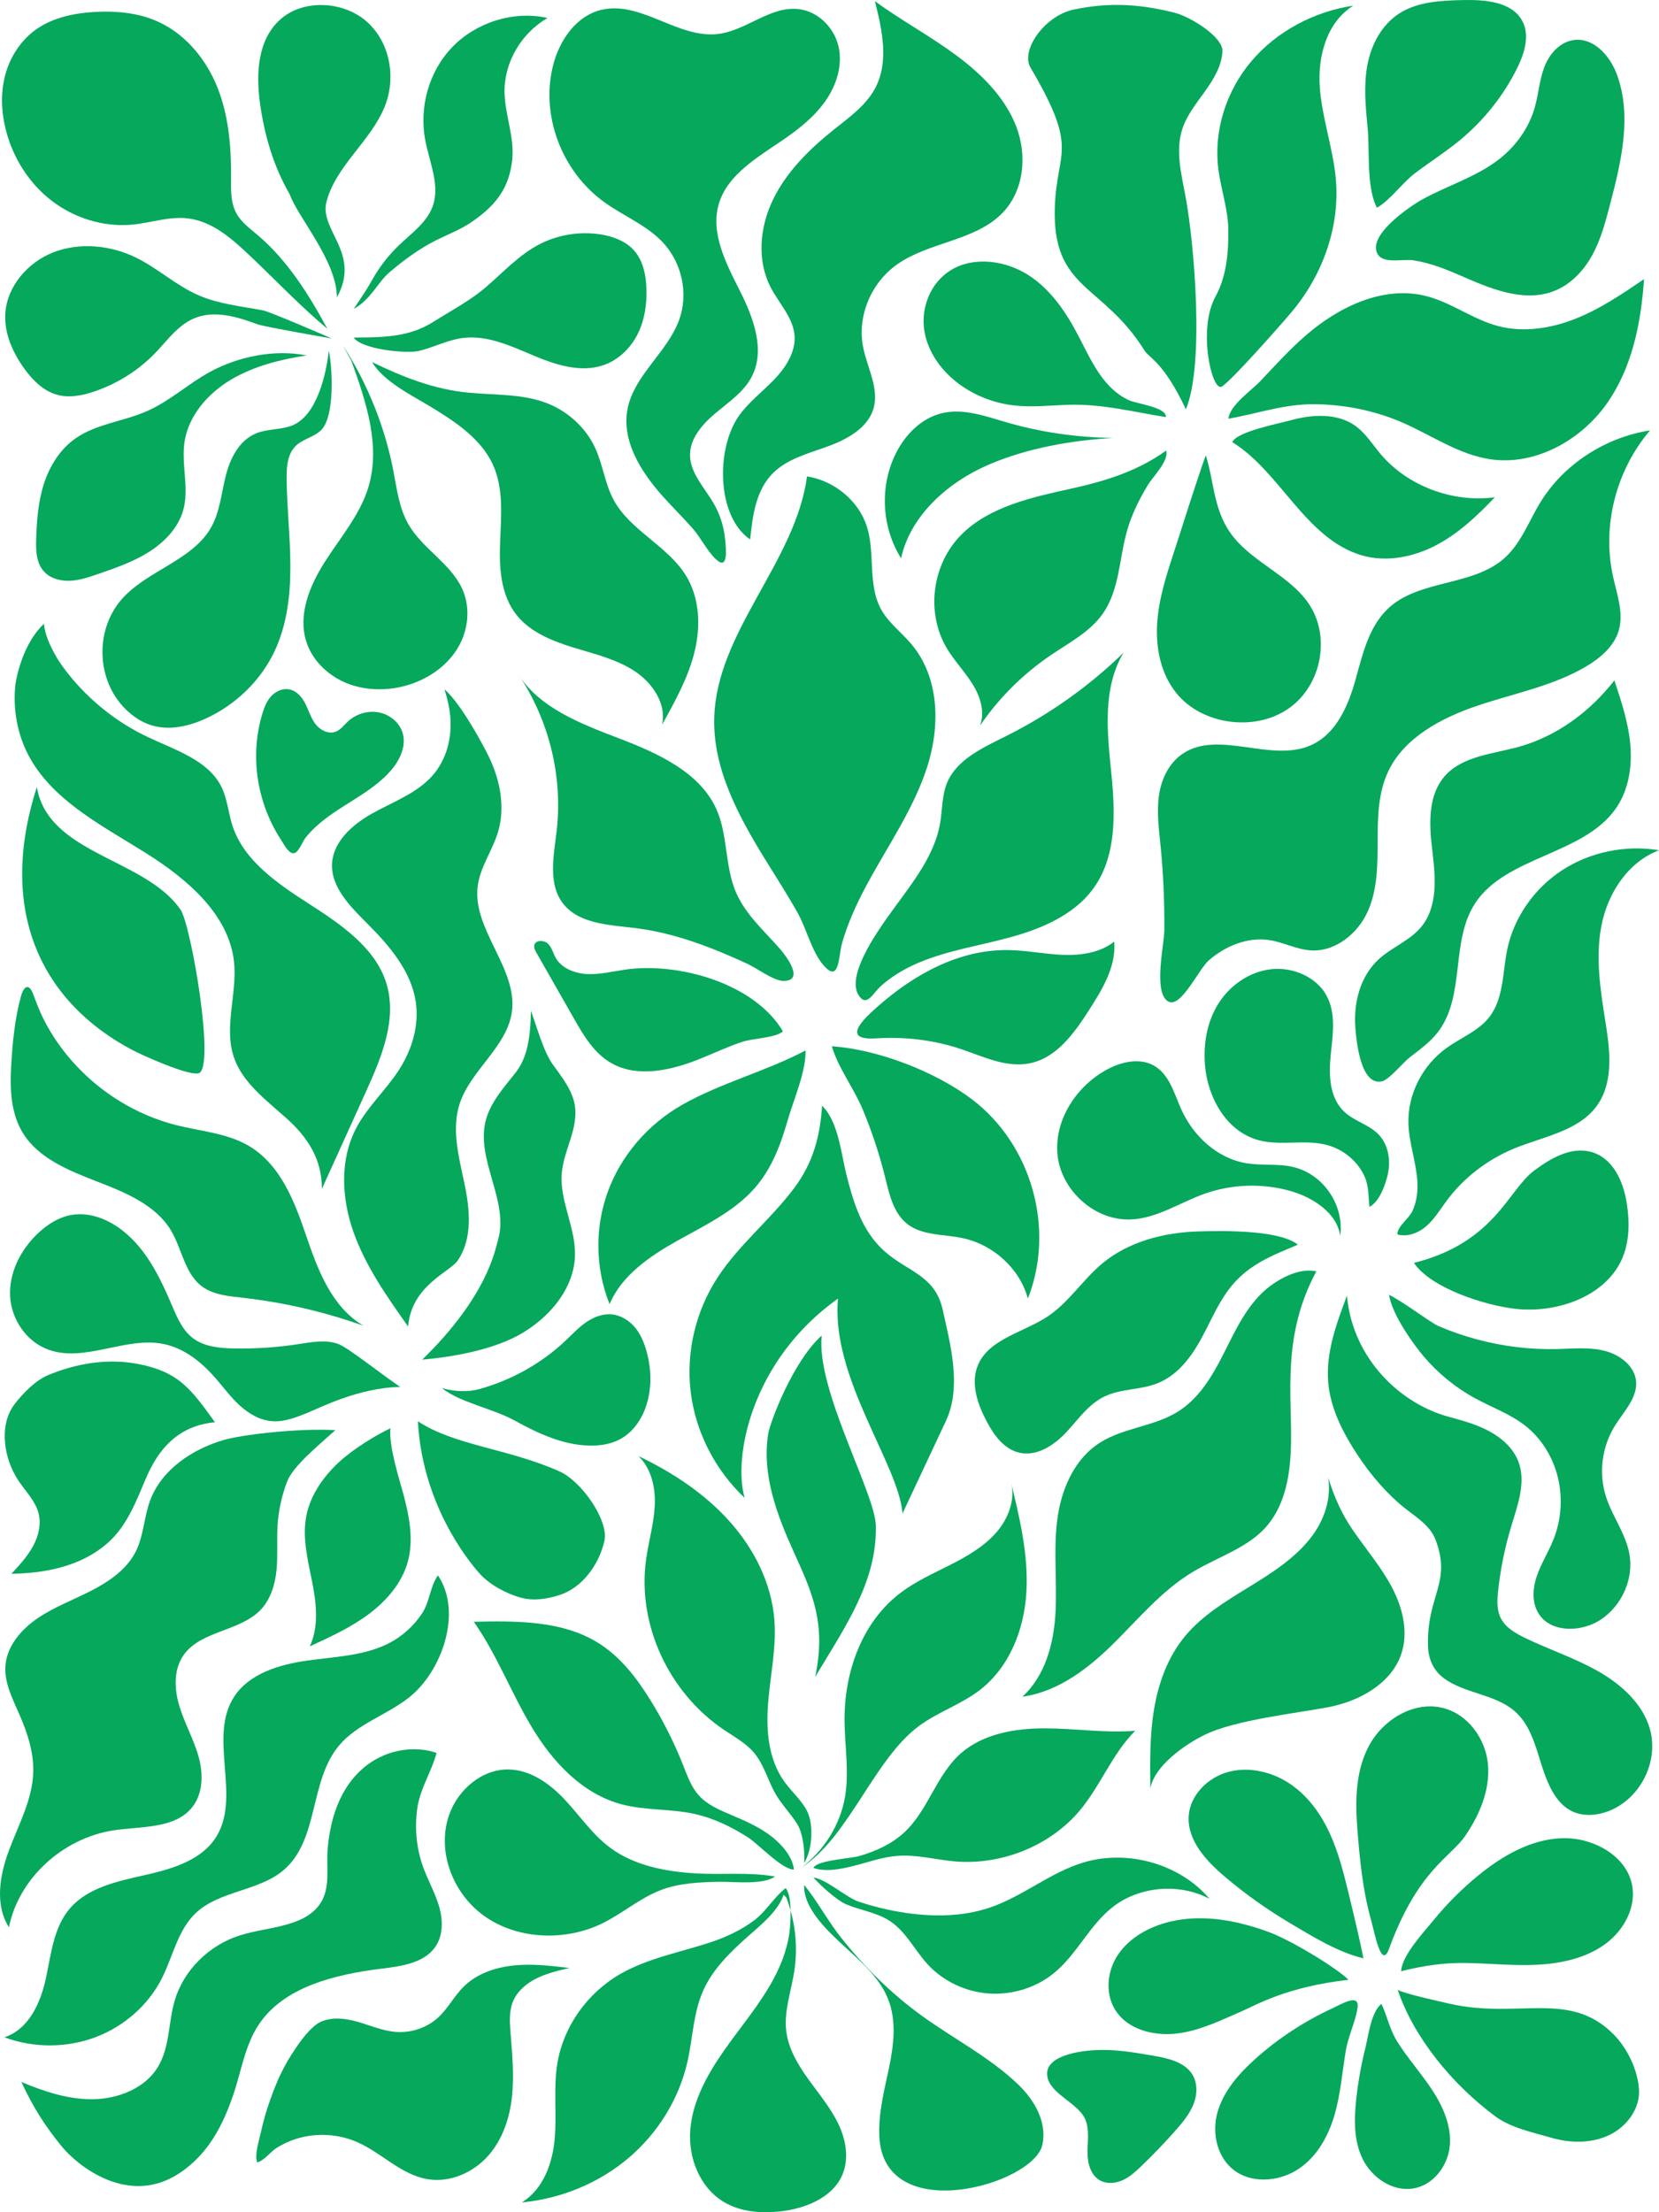
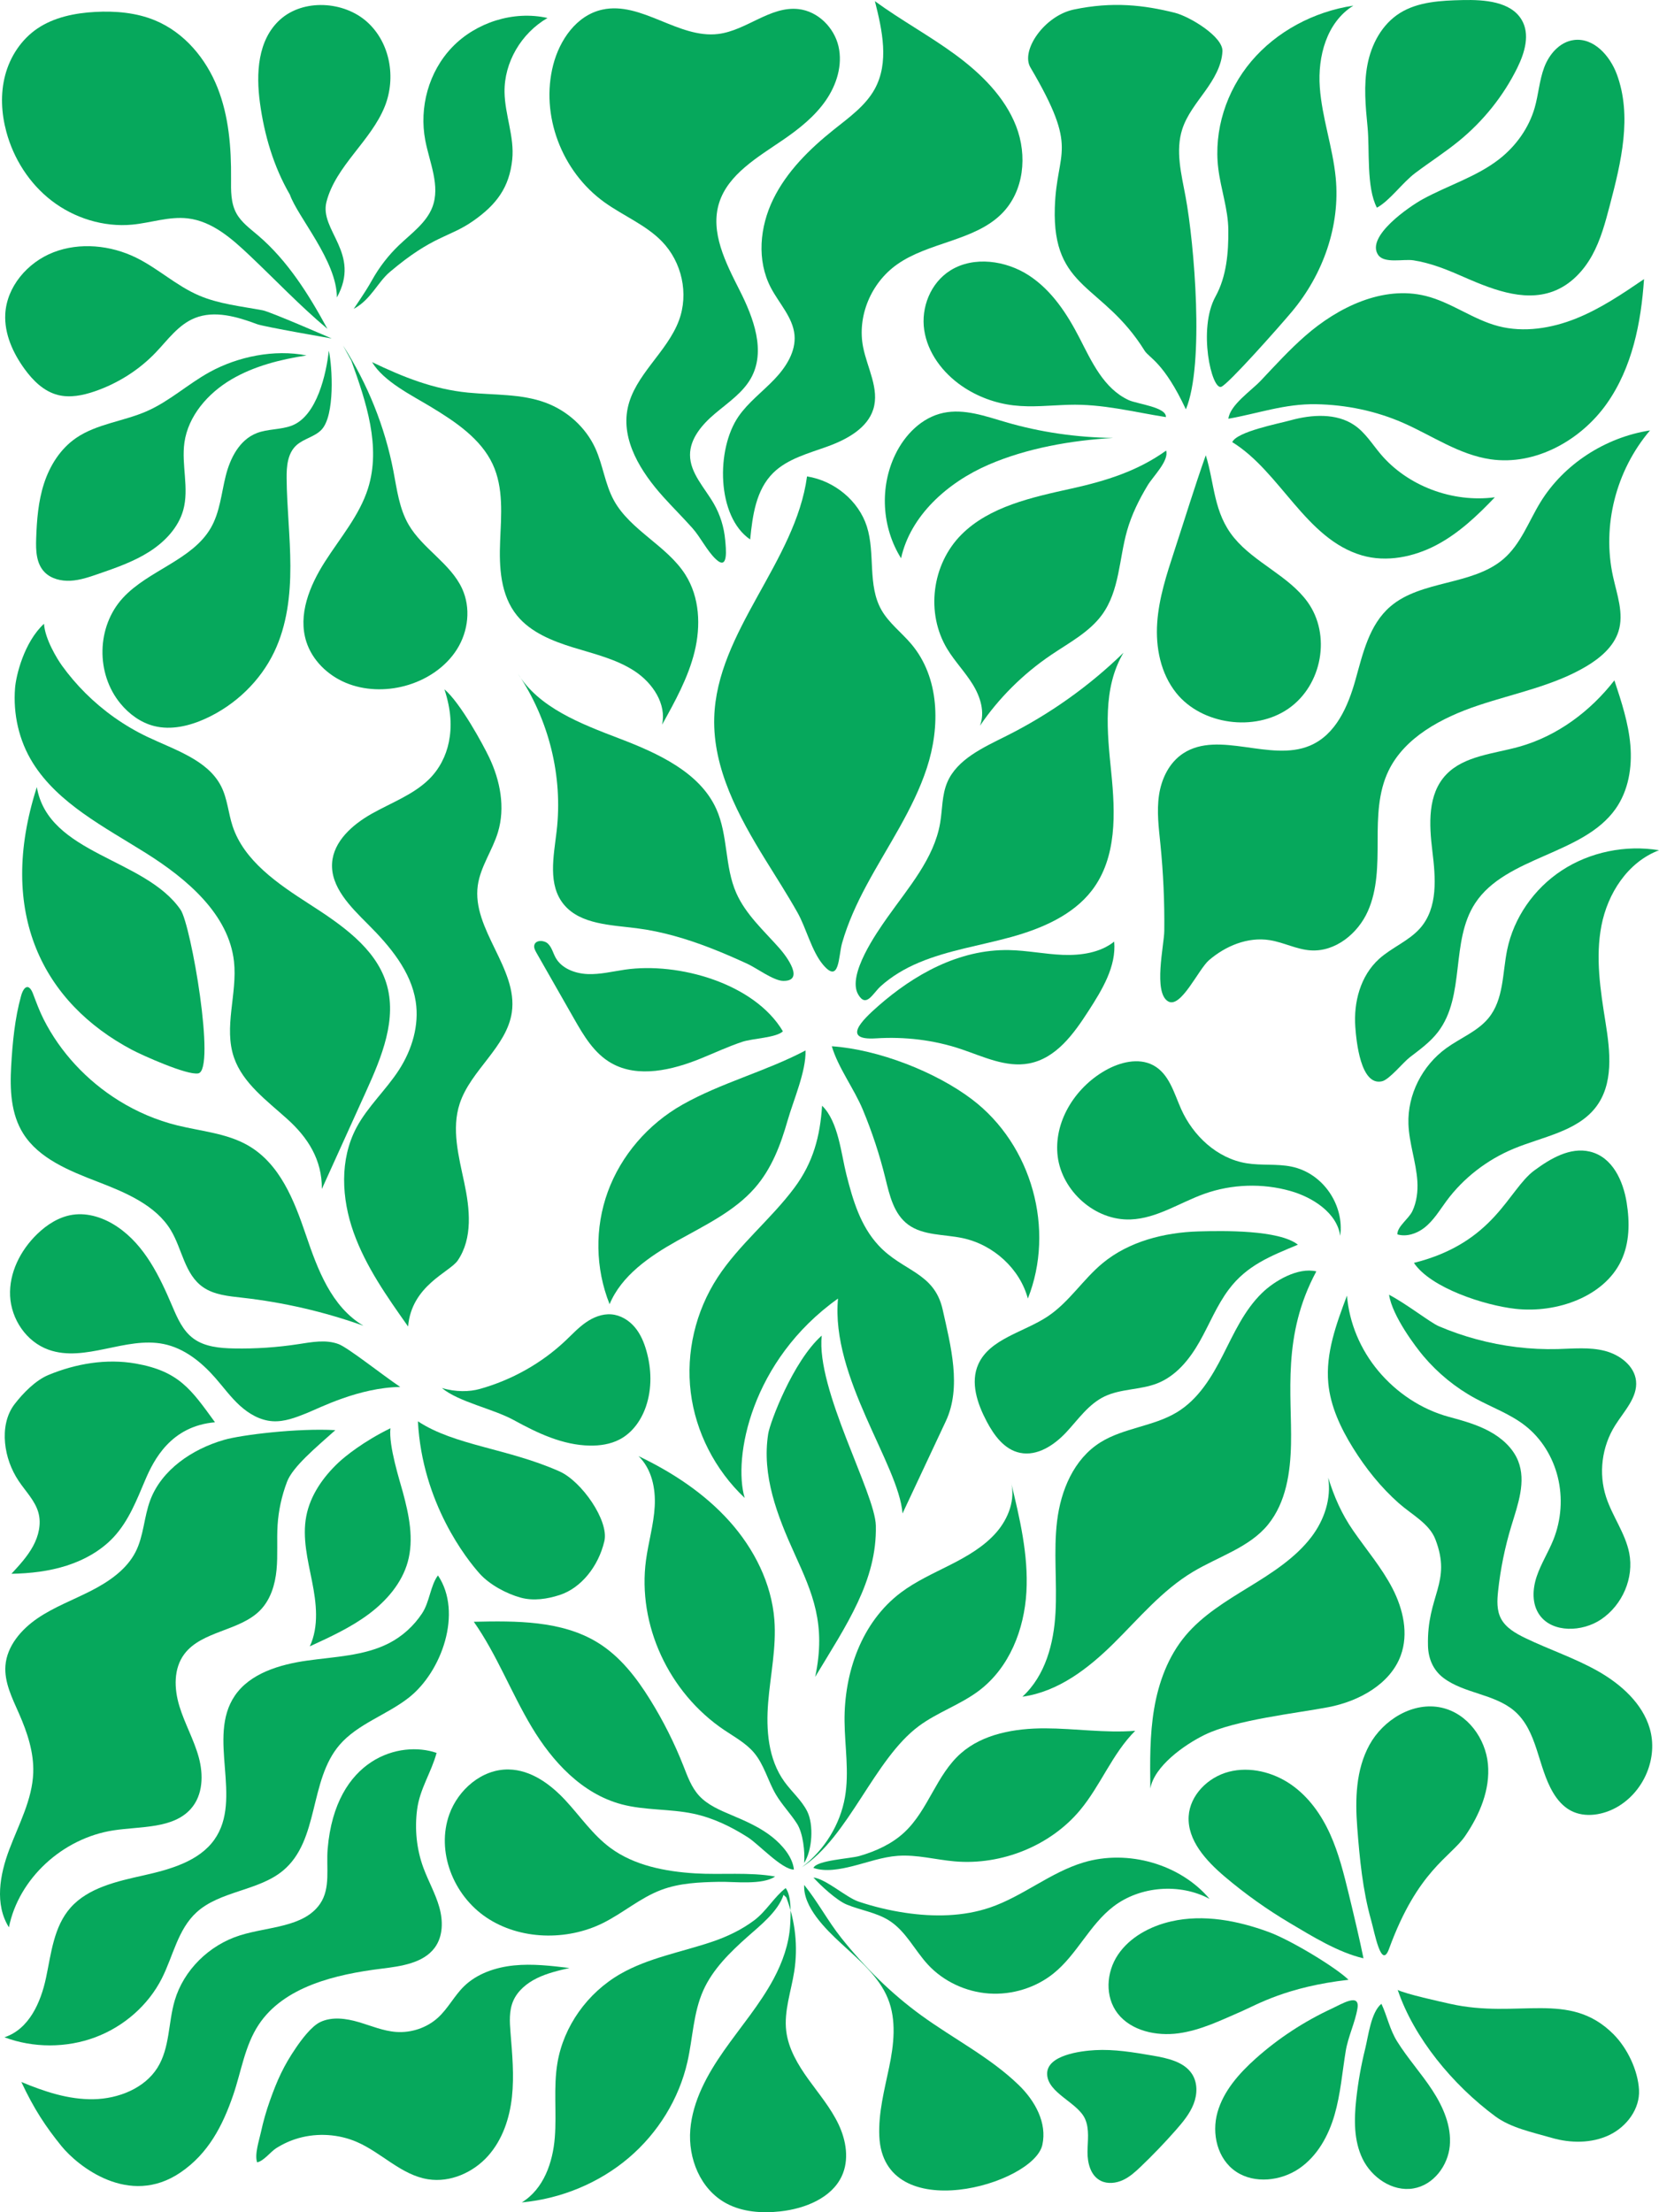
<svg xmlns="http://www.w3.org/2000/svg" id="uuid-f923a5e6-4044-4563-9f9e-d4c3074dc8e8" viewBox="0 0 1200 1600">
  <g id="uuid-0dc2b361-c06f-40c3-82bc-fe81776b7d4e">
    <path d="m209.676,140.78c-11.825-20.361-18.487-43.201-21.636-66.288-2.9-21.264-1.764-45.59,14.569-60.307,16.788-15.126,45.989-13.47,62.833,1.6,16.844,15.07,21.127,40.506,12.918,61.105-9.999,25.091-35.513,43.041-42.217,69.113-5.312,20.661,25.271,37.043,7.532,69.134.032-26.316-28.342-58.155-33.998-74.358Z" style="fill:#06a85c; stroke-width:0px;" />
    <path d="m288.63,177.327c8.933-8.538,19.767-16.165,24.11-27.499,5.909-15.422-2.031-32.12-5.117-48.275-4.54-23.769,2.365-49.614,19.458-67.429,17.093-17.815,44.313-26.668,68.938-21.112-19.123,11.092-31.378,32.223-31.078,53.586.23,16.38,7.264,32.414,5.579,48.717-2.089,20.214-11.325,32.702-28.52,44.66-17.194,11.958-28.698,10.176-60.041,36.746-8.906,7.55-13.615,19.923-26.101,26.675,8.221-12.182,10.575-16.015,13.313-20.913,5.16-9.228,11.714-17.753,19.459-25.155Z" style="fill:#06a85c; stroke-width:0px;" />
-     <path d="m351.158,207.934c12.669-10.791,23.985-23.421,38.887-31.189,13.271-6.918,28.956-9.521,43.893-7.285,8.965,1.342,17.982,4.601,24.071,11.026,7.021,7.41,9.178,17.918,9.547,27.904.418,11.317-1.158,22.885-6.257,33.109-5.098,10.224-13.989,19-25.187,22.728-16.674,5.551-34.938-.608-51.076-7.452-16.138-6.845-33.134-14.636-50.619-12.28-10.88,1.466-20.77,6.774-31.429,9.32-9.072,2.167-41.514-1.148-47.13-9.685,26.544,0,41.807-1.358,58.459-11.868,12.487-7.881,25.669-14.815,36.84-24.33Z" style="fill:#06a85c; stroke-width:0px;" />
    <path d="m338.668,283.97c18.803,1.845,38.342.735,55.963,7.267,15.882,5.888,29.118,18.005,35.947,32.909,5.589,12.198,6.994,25.954,13.461,37.749,11.872,21.656,38.423,32.792,51.686,53.7,10.409,16.408,11.258,37.069,6.683,55.748-4.576,18.679-14.089,35.862-23.506,52.807,3.319-14.946-6.725-30.148-19.912-38.8-13.187-8.652-29.116-12.366-44.344-17.054-15.228-4.688-30.803-10.999-40.632-23.054-12.088-14.825-13.027-35.141-12.249-53.915.778-18.775,2.596-38.416-5.393-55.587-8.572-18.423-26.917-30.709-44.753-41.496-14.114-8.536-33.959-18.206-42.514-32.342,22.493,10.777,44.194,19.579,69.565,22.068Z" style="fill:#06a85c; stroke-width:0px;" />
    <path d="m254.123,260.876c10.758,29.852,21.603,62.135,12.075,92.365-6.146,19.501-20.112,35.695-31.209,53.086s-19.646,38.379-13.392,57.848c4.255,13.246,15.249,24.123,28.542,29.678,13.293,5.555,28.641,5.982,42.619,2.263,15.42-4.103,29.527-13.409,37.778-26.507,8.251-13.098,10.147-30,3.679-43.981-8.357-18.066-28.497-28.793-38.58-46.037-6.898-11.798-8.519-25.628-11.079-38.918-6.175-32.056-18.596-63.004-36.437-90.791" style="fill:#06a85c; stroke-width:0px;" />
    <path d="m211.038,307.837c-8.063,3.061-17.304,2.277-25.335,5.415-12.657,4.945-19.274,18.296-22.443,31-3.168,12.703-4.189,26.199-10.808,37.626-13.451,23.222-45.135,30.582-63.502,50.497-19.182,20.8-19.755,54.846-1.745,76.58,6.214,7.499,14.536,13.678,24.213,16.137,12.389,3.147,25.669-.056,37.241-5.326,21.776-9.917,39.704-27.333,49.715-48.294,9.206-19.277,11.705-40.886,11.656-62.073-.049-21.186-2.518-42.313-2.71-63.498-.077-8.512.632-17.98,7.084-23.854,5.267-4.795,13.354-6.125,18.205-11.306,9.715-10.377,7.832-45.2,5.232-57.108-1.789,16.217-8.387,47.212-26.802,54.203Z" style="fill:#06a85c; stroke-width:0px;" />
    <path d="m151.579,269.144c-15.641,8.612-28.907,21.004-45.302,28.225-16.764,7.384-36.305,9.135-51.283,19.442-11.433,7.867-18.999,20.071-23.169,32.925-4.169,12.854-5.209,26.43-5.665,39.88-.29,8.555.006,18.054,6.16,24.279,4.675,4.73,11.922,6.49,18.722,6.124,6.801-.365,13.319-2.596,19.726-4.804,12.824-4.42,25.79-8.907,37.14-16.119,11.35-7.213,21.102-17.538,24.623-30.115,4.43-15.825-1.435-32.709.871-48.941,2.713-19.091,16.757-35.474,33.927-45.594,16.378-9.653,35.532-14.491,54.386-17.372-23.267-4.611-49.68.806-70.137,12.069Z" style="fill:#06a85c; stroke-width:0px;" />
    <path d="m190.036,224.435c-15.63-2.937-31.783-4.539-46.299-10.806-16.303-7.038-29.424-19.494-45.338-27.301-18.297-8.976-40.627-11.258-59.685-3.867S4.799,207.596,3.81,227.215c-.716,14.21,5.499,28.041,14.003,39.723,6.001,8.244,13.761,16.045,23.905,18.684,8.815,2.293,18.241.367,26.837-2.588,16.745-5.756,31.988-15.452,44.001-27.99,8.787-9.17,16.429-20.234,28.435-25.038,14.284-5.715,30.607-.947,45.019,4.469,5.031,1.891,53.923,10.336,53.923,10.336,0,0-44.369-19.337-49.896-20.376Z" style="fill:#06a85c; stroke-width:0px;" />
    <path d="m186.527,170.164c-5.664-4.821-11.923-9.358-15.476-15.76-4.224-7.608-3.99-16.662-3.922-25.272.174-22.283-1.546-44.962-9.823-65.797-8.277-20.835-23.847-39.803-45.271-48.639-13.469-5.555-28.503-6.869-43.151-6.074-14.737.8-29.81,3.855-41.844,12.018C15.28,28.616,7.253,41.075,3.731,54.43c-3.522,13.355-2.739,27.542.853,40.88,5.205,19.329,16.488,37.325,32.758,49.853s37.587,19.294,58.383,17.301c13.401-1.284,26.606-6.06,39.979-4.53,17.961,2.055,32.212,14.881,45.064,27.037,18.544,17.539,36.421,36.46,56.047,52.851-13.211-24.376-28.634-49.227-50.289-67.657Z" style="fill:#06a85c; stroke-width:0px;" />
    <path d="m479.813,359.401c-16.233-17.997-30.618-40.905-25.786-64.205,4.958-23.911,28.531-40.46,37.072-63.43,7.168-19.277,2.226-42.18-12.339-57.182-11.593-11.941-27.92-18.492-41.545-28.282-31.154-22.385-46.38-63.188-37.072-99.34,4.603-17.879,16.719-35.863,35.507-40,28.347-6.242,55.043,21.169,83.893,17.604,20.369-2.517,37.488-20.219,57.896-18.011,14.34,1.552,25.986,13.541,29.078,27.001,3.092,13.46-1.304,27.768-9.292,39.245-7.989,11.476-19.293,20.478-31.03,28.496-18.284,12.492-39.479,24.79-45.998,45.336-6.741,21.246,4.711,43.396,14.82,63.387s19.114,44.003,8.13,63.569c-5.889,10.491-16.533,17.592-25.876,25.472-9.343,7.88-18.171,18.055-18.159,29.958.013,13.14,10.557,23.729,17.196,35.238,4.642,8.048,7.407,17.052,8.234,26.197.546,6.04,2.529,22.645-6.671,14.047-6.491-6.066-11.049-15.843-17.107-22.633-6.811-7.635-14.097-14.869-20.951-22.469Z" style="fill:#06a85c; stroke-width:0px;" />
    <path d="m542.608,390.173c-24.274-16.562-24.83-65.319-8.357-89.071,6.987-10.074,17.166-17.672,25.72-26.576,8.554-8.903,15.819-20.232,14.711-32.268-1.172-12.728-11.211-22.84-17.164-34.283-10.256-19.715-7.993-43.861,1.736-63.819,9.728-19.957,26.154-36.259,43.843-50.377,10.985-8.767,22.912-17.235,29.585-29.33,10.592-19.199,5.499-42.512.157-63.604,18.733,13.711,39.387,24.889,58.097,38.627,18.71,13.739,35.836,30.663,44.046,51.793,8.21,21.13,5.853,47.061-10.461,63.348-19.713,19.68-52.822,20.456-75.72,36.69-18.955,13.438-28.856,37.592-24.49,59.746,2.978,15.113,11.978,30.228,7.354,44.959-4.283,13.645-18.85,21.714-32.788,26.793s-29.157,8.937-39.543,19.161c-12.597,12.4-14.991,31.014-16.726,48.21Z" style="fill:#06a85c; stroke-width:0px;" />
    <path d="m1028.86,144.196c18.328-10.077,39.14-16.284,55.516-29.063,12.218-9.534,21.481-22.598,25.678-37.122,2.784-9.636,3.372-19.814,6.895-29.227,3.523-9.413,11.08-18.452,21.449-19.829,14.44-1.916,26.141,11.487,31.033,24.601,11.308,30.308,3.19,63.72-5.008,94.927-3.258,12.403-6.57,24.943-12.814,36.255-6.244,11.312-15.808,21.452-28.304,26.049-21.963,8.081-46.102-2.372-67.498-11.738-10.639-4.657-21.833-8.983-33.45-10.774-7.25-1.117-21.086,2.568-25.51-3.928-9.124-13.396,22.861-35.121,32.012-40.152Z" style="fill:#06a85c; stroke-width:0px;" />
    <path d="m989.191,91.865c-1.457-14.956-2.906-30.132-.109-44.913,2.796-14.781,10.422-29.376,23.6-37.577,13.114-8.161,29.636-8.971,45.285-9.328,15.819-.36,34.699,1.047,42.598,14.14,6.317,10.471,2.393,23.765-2.978,34.707-9.999,20.369-24.61,38.661-42.54,53.254-10.058,8.187-21.054,15.214-31.416,23.029-9.337,7.042-18.281,19.907-27.678,25.045-7.73-14.719-5.134-41.658-6.761-58.357Z" style="fill:#06a85c; stroke-width:0px;" />
    <path d="m879.192,214.503c8.025-14.525,9.457-31.911,9.285-48.333-.157-14.965-5.443-29.434-7.262-44.299-3.363-27.483,5.712-56.014,23.908-77.548,18.196-21.534,45.168-35.949,73.793-40.251-19.447,12.12-25.847,36.893-24.268,59.016,1.578,22.123,9.394,43.474,11.518,65.555,3.329,34.62-9.085,69.796-31.711,96.781-9.093,10.845-45.996,52.476-51.087,54.34-6.991,2.561-17.059-41.944-4.176-65.262Z" style="fill:#06a85c; stroke-width:0px;" />
    <path d="m762.976,150.222c1.319-42.351,18.037-40.839-17.651-101.447-7.216-12.255,10.098-37.411,31.42-41.884,28.027-5.88,50.617-3.262,73.063,2.357,10.696,2.678,34.906,17.271,34.416,27.819-.49,10.548-6.303,20.152-12.54,28.871-6.237,8.719-13.176,17.265-16.47,27.344-5.164,15.799-.659,32.774,2.36,49.071,6.234,33.651,13.786,121.271.205,153.702-15.993-34.152-26.568-37.141-29.854-42.42-30.342-48.751-66.811-43.646-64.95-103.412Z" style="fill:#06a85c; stroke-width:0px;" />
    <path d="m944.196,242.865c23.626-20.648,56.005-36.512,87.008-28.836,18.524,4.586,34.065,16.995,52.518,21.836,18.528,4.86,38.567,1.603,56.283-5.5,17.716-7.104,33.524-17.845,49.168-28.497-2.154,31.526-8.476,63.847-26.949,90.056-18.473,26.21-51.353,45.018-84.061,40.257-22.8-3.319-42.177-17.067-63.125-26.281-19.775-8.699-41.473-13.19-63.219-13.548-22.673-.374-41.774,6.721-63.293,10.503,1.096-9.915,16.639-20.358,23.432-27.557,10.451-11.075,20.706-22.353,32.239-32.432Z" style="fill:#06a85c; stroke-width:0px;" />
    <path d="m816.375,289.362c-18.04-8.365-26.691-27.735-35.541-44.919-8.891-17.262-19.9-34.289-36.51-45.175-16.61-10.885-39.977-14.236-56.838-3.709-14.444,9.018-21.402,26.872-18.967,43.186s13.257,30.827,27.257,40.462c10.986,7.561,23.992,12.423,37.434,13.995,13.215,1.546,26.579-.042,39.887-.431,24.591-.72,46.426,5.169,70.219,8.894.619-7.227-20.754-9.435-26.94-12.303Z" style="fill:#06a85c; stroke-width:0px;" />
    <path d="m775.187,353.319c-28.704,6.359-59.431,12.959-79.757,33.33-21.514,21.562-25.908,56.965-10.266,82.732,5.468,9.007,12.997,16.749,18.513,25.729,5.516,8.981,8.926,20.041,5.149,29.808,13.579-20.015,31.185-37.529,51.571-51.306,13.017-8.797,27.538-16.433,36.673-28.915,12.761-17.437,12.335-40.389,18.175-60.918,3.287-11.553,8.656-22.411,14.887-32.762,3.923-6.517,15.585-17.761,13.366-25.13-20.534,14.761-43.468,21.928-68.312,27.432Z" style="fill:#06a85c; stroke-width:0px;" />
    <path d="m727.437,305.292c-14.718-4.306-30.043-9.87-45.07-6.685-15.793,3.347-27.917,15.991-34.718,30.007-11.49,23.68-9.9,52.738,4.113,75.145,6.773-30.742,33.407-54.739,63.38-67.691,27.654-11.949,59.914-17.598,90.107-19.332-26.366-.341-52.586-4.064-77.812-11.444Z" style="fill:#06a85c; stroke-width:0px;" />
    <path d="m849.44,398.407c-5.58,17.029-11.201,34.257-12.405,52.063-1.204,17.806,2.424,36.525,13.759,50.71,18.364,22.98,56.668,28.336,81.162,11.348,24.493-16.988,31.004-53.428,13.794-77.209-13.665-18.884-38.147-28.239-53.035-46.261-15.103-18.282-14.093-39.315-20.544-59.796-8.101,22.861-15.182,46.108-22.732,69.146Z" style="fill:#06a85c; stroke-width:0px;" />
    <path d="m933.526,303.983c15.379-4.252,33.22-5.331,46.221,3.592,7.806,5.358,12.781,13.58,18.802,20.736,19.428,23.093,51.984,35.433,82.71,31.351-12.552,13.165-25.976,25.965-42.298,34.571-16.322,8.606-36.052,12.653-53.881,7.444-40.646-11.875-58.936-60.458-93.765-81.914,3.425-7.604,33.174-13.282,42.212-15.781Z" style="fill:#06a85c; stroke-width:0px;" />
    <path d="m839.349,610.506c-1.188-11.801-2.747-23.724-1-35.461,1.746-11.737,7.296-23.524,17.555-30.202,25.782-16.783,62.906,6.463,91.485-5.498,18.922-7.919,27.712-28.572,33.055-47.629,5.342-19.057,9.883-39.865,25.237-53.065,22.309-19.179,59.25-15.114,81.639-34.208,12.708-10.838,18.297-27.133,26.898-41.177,16.717-27.294,46.6-46.884,79.282-51.974-24.715,29.11-34.819,69.048-26.747,105.721,2.896,13.156,7.988,26.79,3.923,39.661-3.489,11.049-13.192,19.302-23.466,25.38-23.724,14.035-51.778,19.355-78.111,28.182-26.333,8.827-53.033,23.009-64.732,47.204-7.573,15.661-7.866,33.518-7.892,50.767-.026,17.249-.033,35.058-7.122,50.924s-23.275,29.394-41.298,28.234c-10.169-.654-19.461-5.753-29.51-7.374-16.147-2.605-32.231,4.302-44.049,14.473-7.663,6.595-20.271,35.058-29.499,29.825-10.99-6.233-2.952-40.841-2.84-50.936.232-20.977-.703-41.966-2.806-62.848Z" style="fill:#06a85c; stroke-width:0px;" />
    <path d="m641.949,663.426c15.199-21.536,33.685-42.487,38.074-68.117,1.689-9.865,1.222-20.221,5.159-29.483,7.093-16.689,26.028-25.175,42.732-33.54,31.305-15.677,60.014-36.07,84.738-60.194-15.241,25.649-11.824,57.221-8.855,86.574,2.969,29.353,4.249,61.597-14.025,85.371-13.699,17.821-36.122,27.527-58.361,33.673-22.239,6.146-45.435,9.55-66.634,18.436-10.111,4.239-19.782,9.925-27.81,17.208-5.757,5.223-10.383,15.903-16.222,5.884-8.189-14.052,13.48-44.868,21.204-55.813Z" style="fill:#06a85c; stroke-width:0px;" />
    <path d="m553.665,621.883c-19.548-31.621-38.07-66.034-37.047-102.741,1.741-62.461,58.778-112.594,67.128-174.567,19.911,3.145,37.353,17.724,43.253,36.153,6.315,19.726.285,42.502,10.663,60.594,5.368,9.357,14.476,16.154,21.489,24.46,20.641,24.449,21.052,59.826,11.22,89.794-9.832,29.968-28.409,56.481-43.44,84.414-7.237,13.449-13.643,27.43-17.82,42.043-2.728,9.542-1.739,30.032-13.802,15.685-8.267-9.833-12.083-26.387-18.456-37.695-7.297-12.948-15.363-25.483-23.188-38.141Z" style="fill:#06a85c; stroke-width:0px;" />
    <path d="m532.582,645.917c-8.528-19.264-5.823-41.789-14.535-60.978-11.973-26.369-42.04-40.096-69.983-50.778-27.943-10.682-58.367-22.248-73.538-47.071,22.629,33.477,32.731,74.506,28.094,114.104-2.139,18.262-6.631,38.969,5.452,53.272,11.903,14.089,33.629,14.511,52.421,16.893,18.425,2.335,36.242,7.677,53.427,14.315,9.035,3.49,17.892,7.385,26.678,11.409,6.413,2.937,18.961,12.251,25.856,12.356,15.67.241,2.961-17.247-2.797-23.746-11.171-12.606-24.221-24.294-31.075-39.777Z" style="fill:#06a85c; stroke-width:0px;" />
    <path d="m729.726,687.148c13.1.233,26.03,2.966,39.122,3.467,13.092.501,27.023-1.562,37.072-9.591,1.611,18.002-8.685,34.795-18.606,50.18-10.57,16.391-23.342,34.298-43.134,37.957-16.686,3.084-33.06-5.027-49.094-10.41-19.751-6.632-40.693-9.059-61.549-7.75-25.05,1.572-9.832-13.256,1.686-23.372,25.806-22.664,58.396-41.122,94.503-40.479Z" style="fill:#06a85c; stroke-width:0px;" />
    <path d="m452.058,701.302c-8.997,1.301-17.946,3.576-27.037,3.197-9.091-.379-18.716-4.048-23.038-11.695-1.91-3.379-2.733-7.406-5.52-10.175-2.786-2.769-8.81-2.954-9.928.735-.58,1.915.45,3.903,1.448,5.654,9.109,15.972,18.217,31.945,27.326,47.917,6.94,12.17,14.446,24.915,26.919,31.998,19.312,10.966,44.099,5.013,64.766-3.405,9.95-4.053,19.714-8.614,29.934-12.035,7.392-2.475,24.593-2.913,29.372-7.577-20.537-34.677-75.421-50.227-114.242-44.615Z" style="fill:#06a85c; stroke-width:0px;" />
    <path d="m493.547,798.99c-24.924,14.111-44.372,36.826-53.901,62.955-9.529,26.129-9.064,55.466,1.29,81.307,8.576-20.581,28.68-34.505,48.685-45.719,20.005-11.213,41.494-21.333,56.368-38.332,12.255-14.005,18.706-31.337,23.684-48.706,4.278-14.927,13.465-35.683,12.987-50.744-28.597,15.107-61.023,23.336-89.113,39.24Z" style="fill:#06a85c; stroke-width:0px;" />
    <path d="m703.077,795.124c43.609,33.07,60.15,94.351,40.399,144.07-5.707-21.403-24.781-39.022-47.374-43.758-13.291-2.786-28.275-1.742-39.086-9.633-10.529-7.686-13.566-21.29-16.591-33.611-4.148-16.896-9.617-33.494-16.332-49.619-6.327-15.195-17.927-30.504-22.421-45.858,33.563,2.29,75.098,18.461,101.404,38.41Z" style="fill:#06a85c; stroke-width:0px;" />
    <path d="m574.539,859.149c-16.985,22.772-40.09,41.107-55.539,64.856-15.958,24.532-22.906,54.295-19.37,82.976,3.535,28.682,17.53,56.09,39.018,76.414-8.567-29.047,4.564-99.406,67.507-144.201-5.367,57.013,43.914,119.994,46.665,155.419,10.441-22.25,20.883-44.5,31.324-66.75,11.53-24.569,3.589-54.365-2.288-80.697-6.032-27.024-28.809-27.515-46.298-46.318-13.278-14.276-18.668-32.983-23.29-51.108-3.839-15.053-5.781-38.549-17.63-50.02-1.443,21.91-6.286,40.913-20.098,59.43Z" style="fill:#06a85c; stroke-width:0px;" />
    <path d="m555.666,1036.967c-4.757,30.175,6.495,59.137,19.213,87.132,12.717,27.995,22.899,50.565,14.754,88.733,22.564-37.489,44.802-69.516,43.888-109.434-.54-23.585-43.359-98.415-39.138-137.442-20.925,18.665-37.454,63.006-38.716,71.011Z" style="fill:#06a85c; stroke-width:0px;" />
-     <path d="m189.765,516.174c1.355-4.438,3.062-8.905,6.201-12.424,3.139-3.519,7.982-5.956,12.767-5.253,5.568.819,9.623,5.519,12.083,10.358,2.46,4.84,3.927,10.183,7.186,14.571,3.259,4.388,9.164,7.694,14.471,5.888,3.763-1.28,6.167-4.689,9.008-7.37,5.761-5.436,14.31-8.178,22.269-6.749s15.017,7.157,17.371,14.556c3.088,9.704-1.892,20.193-8.745,27.943-10.487,11.859-25.061,19.568-38.433,28.392-8.552,5.644-16.868,12.032-23.112,20.048-2.014,2.585-4.862,10.543-8.251,10.965-3.848.479-7.485-6.892-9.101-9.349-11.318-17.21-17.57-37.386-18.177-57.682-.342-11.427,1.111-22.912,4.464-33.893Z" style="fill:#06a85c; stroke-width:0px;" />
    <path d="m95.528,759.334c-64.06-33.903-98.179-98.805-68.881-190.062,8.34,48.787,78.218,51.312,103.978,88.712,7.545,10.955,25.648,115.805,12.806,118.341-8.031,1.586-40.995-13.335-47.903-16.991Z" style="fill:#06a85c; stroke-width:0px;" />
    <path d="m23.789,551.85c18.394,29.374,51.821,46.337,81.764,65.148,29.943,18.811,59.933,44.387,63.701,78.421,2.571,23.223-7.669,47.448.046,69.608,6.423,18.452,23.743,31.026,38.552,44.373,14.809,13.347,25.129,29.295,24.965,50.508,12.066-26.617,21.264-46.907,31.895-70.36,11.356-25.051,22.917-52.766,14.595-78.88-8.046-25.248-32.475-41.96-55.399-56.703-22.924-14.743-47.407-31.323-55.68-56.504-3.131-9.53-3.723-19.85-8.304-28.829-9.708-19.031-33.478-26.258-53.318-35.703-16.698-7.949-31.871-18.745-44.781-31.596-6.217-6.189-11.913-12.861-17.003-19.926-3.332-4.624-12.287-19.064-12.998-30.263-14.554,13.461-20.23,37.636-20.931,46.38-1.506,18.789,2.735,38.099,12.897,54.326Z" style="fill:#06a85c; stroke-width:0px;" />
    <path d="m310.141,563.776c-11.422,11.108-27.208,16.841-41.248,24.753s-27.578,19.985-28.672,35.517c-1.224,17.379,13.16,31.677,25.773,44.262,15.997,15.962,31.387,34.264,34.72,56.128,2.599,17.046-2.622,34.634-12.073,49.306-9.355,14.525-22.708,26.574-30.79,41.779-12.318,23.176-10.836,51.275-2.066,75.879,8.77,24.604,24.175,46.471,39.407,68.01,2.473-29.766,30.151-39.297,35.888-47.739,11.025-16.222,8.754-37.375,4.733-56.329-4.02-18.954-9.354-38.808-3.262-57.251,7.95-24.067,33.985-40.876,37.657-65.866,4.67-31.783-29.097-60.093-24.595-91.898,1.912-13.511,10.571-25.252,14.544-38.347,5.429-17.895,1.711-37.43-6.413-54.369-4.274-8.912-20.405-38.861-32.268-49.074,4.976,15.389,5.388,27.155,3.21,38.073-2.021,10.131-6.95,19.779-14.546,27.166Z" style="fill:#06a85c; stroke-width:0px;" />
-     <path d="m360.108,897.258c8.519-28.336-16.16-58.304-8.736-86.92,3.423-13.194,13.184-23.876,21.722-34.753,8.538-10.877,10.685-26.212,10.933-44.469,4.372,11.664,9.031,29.323,15.747,38.661,6.716,9.338,14.317,18.757,16.065,29.962,2.559,16.407-8.017,32.058-9.474,48.588-1.749,19.844,9.727,38.872,9.553,58.786-.215,24.612-18.626,46.423-40.992,58.658-8.359,4.572-29.525,14.056-69.526,17.607,47.352-46.099,52.709-79.474,54.708-86.12Z" style="fill:#06a85c; stroke-width:0px;" />
    <path d="m346.911,1004.611c23.333-6.513,44.915-18.662,62.179-35.004,4.737-4.484,9.187-9.304,14.566-13.071s11.927-6.455,18.574-5.918c6.628.535,12.666,4.272,16.857,9.204,4.191,4.932,6.713,10.975,8.458,17.104,3.739,13.133,4.111,27.314-.289,40.26-3.338,9.821-9.734,19.09-19.248,23.999-6.472,3.339-13.99,4.474-21.345,4.354-19.591-.319-37.878-9.025-54.862-18.354-15.284-8.395-39.973-13.138-52.19-23.305,10.085,3.02,20.072,2.748,27.3.731Z" style="fill:#06a85c; stroke-width:0px;" />
    <path d="m128.244,813.948c17.199,4.235,35.611,5.662,50.874,14.334,23.487,13.344,33.758,40.21,42.199,65.031,8.441,24.82,18.349,51.718,41.536,65.531-28.215-10.088-57.708-16.911-87.63-20.271-9.848-1.106-20.278-2.025-28.305-7.585-13.405-9.286-15.068-27.486-23.324-41.194-10.963-18.203-32.774-27.325-53.171-35.174-20.397-7.849-42.252-16.715-53.595-34.704-9.042-14.34-9.705-32.024-8.753-48.738.96-16.855,2.608-34.578,7.182-50.937,1.963-7.02,5.698-9.165,8.607-1.548,2.393,6.267,4.642,12.474,7.689,18.498,12.043,23.812,31.099,44.344,54.289,58.777,13.011,8.098,27.351,14.275,42.4,17.98Z" style="fill:#06a85c; stroke-width:0px;" />
    <path d="m244.866,972.115c-9.107-3.42-19.315-1.458-28.976.031-15.429,2.378-31.083,3.427-46.71,3.13-10.154-.193-20.929-1.17-29.038-7.008-7.845-5.647-11.798-14.819-15.499-23.509-9.189-21.576-19.861-44.016-39.766-57.48-9.353-6.326-20.948-10.375-32.274-8.7-9.915,1.467-18.671,7.148-25.716,13.97-12.236,11.848-20.365,28.148-19.573,44.77.792,16.622,11.543,33.071,27.867,38.895,26.315,9.389,55.663-9.728,83.144-4.161,15.178,3.074,27.678,13.362,37.605,24.748,5.782,6.632,10.968,13.781,17.497,19.748,6.528,5.967,14.73,10.779,23.746,11.361,8.488.548,16.692-2.655,24.537-5.798,9.571-3.834,37.66-18.488,67.781-18.997-13.191-8.861-37.617-28.369-44.624-31.001Z" style="fill:#06a85c; stroke-width:0px;" />
    <path d="m162.06,1041.402c-23.251,6.708-45.184,21.752-53.375,43.586-4.592,12.241-4.678,25.886-10.682,37.556-6.482,12.6-19.067,21.309-32.022,27.945-12.955,6.637-26.83,11.78-38.797,19.935-11.967,8.155-22.156,20.189-23.247,34.189-.944,12.116,4.928,23.624,9.85,34.828,5.965,13.58,10.776,28.002,10.259,42.719-.681,19.394-10.436,37.253-17.327,55.508s-10.702,39.625-.272,56.279c7.024-35.152,38.759-64.53,75.772-70.146,19.65-2.981,42.953-1.057,55.823-15.545,8.87-9.986,9.174-24.71,5.698-37.376-3.476-12.667-10.167-24.34-13.989-36.916-3.822-12.575-4.36-27.145,3.662-37.765,12.573-16.642,39.781-16.474,54.58-31.354,7.75-7.792,11.015-18.769,12.04-29.471,1.025-10.702.083-21.494.752-32.221.668-10.713,3.004-21.314,6.819-31.405,4.12-10.898,20.757-24.685,34.973-37.385-27.366-1.534-67.831,3.378-80.517,7.038Z" style="fill:#06a85c; stroke-width:0px;" />
    <path d="m98.192,986.206c-21.193-3.744-43.404.052-63.169,8.256-9.405,3.904-18.362,13.17-24.445,21.053-6.117,7.927-7.854,18.318-6.916,28.123.927,9.696,4.309,19.169,9.776,27.387,5.045,7.584,11.95,14.353,14.344,23.042,2.223,8.069.149,16.778-3.871,24.186-4.02,7.408-9.863,13.746-15.645,20.001,13.55-.245,27.176-1.795,40.022-5.919s24.921-10.925,33.917-20.605c10.876-11.704,16.661-26.797,22.832-41.292s18.483-38.986,50.471-41.767c-17.135-23.577-25.947-36.925-57.314-42.466Z" style="fill:#06a85c; stroke-width:0px;" />
    <path d="m245.041,1057.617c-11.373,10.636-20.606,23.929-23.49,38.878-3.02,15.653,1.063,31.642,4.169,47.279,3.106,15.638,5.121,32.417-1.634,46.968,14.798-6.803,29.726-13.681,42.664-23.343,12.937-9.662,23.901-22.463,28.153-37.611,4.641-16.534.951-34.076-3.527-50.652-2.06-7.625-10.416-33.591-8.964-46.15-19.558,9.556-32.869,20.419-37.372,24.63Z" style="fill:#06a85c; stroke-width:0px;" />
    <path d="m347.066,1138.255c7.045,7.805,19.176,14.402,29.549,17.243,9.244,2.532,19.231,1.034,28.328-1.945,15.345-5.024,27.953-20.631,32.218-38.957,3.425-14.719-16.441-43.257-32.434-50.384-37.441-16.684-75.786-18.666-102.441-36.24,3.115,59.136,35.406,99.896,44.781,110.282Z" style="fill:#06a85c; stroke-width:0px;" />
    <path d="m980.34,742.86c-1.312-17.87,3.592-37.017,17.211-49.336,9.169-8.294,21.633-13.009,29.728-22.266,12.993-14.858,11.124-36.529,8.782-55.757-2.342-19.227-3.612-41.1,10.087-55.369,12.979-13.518,34.27-14.906,52.701-20.063,27.759-7.767,51.635-25.819,68.883-47.993,5.079,15.333,10.193,30.827,11.555,46.856,1.363,16.03-1.336,32.876-10.777,46.194-23.523,33.181-79.232,34.176-101.494,68.142-18.096,27.61-6.762,66.903-26.923,93.177-5.562,7.249-13.038,12.628-20.305,18.198-4.853,3.719-14.768,16.12-20.088,17.391-15.627,3.732-18.643-29.401-19.361-39.175Z" style="fill:#06a85c; stroke-width:0px;" />
    <path d="m1025.22,854.364c-.886-13.947-5.977-27.452-6.458-41.417-.726-21.082,9.861-42.237,27.495-54.942,10.122-7.292,22.517-12.092,30.362-21.604,11.175-13.549,10.073-32.514,13.552-49.438,4.738-23.046,19.243-44.121,39.518-57.416,20.275-13.295,46.083-18.655,70.31-14.602-22.82,8.691-37.136,31.392-41.624,54.457-4.487,23.065-.771,46.781,2.938,69.972,3.378,21.123,6.107,44.864-7.403,61.898-13.583,17.125-38.29,20.946-58.929,29.497-19.433,8.052-36.477,21.287-48.693,37.813-4.999,6.763-9.329,14.192-16.052,19.421-5.298,4.121-12.797,6.783-19.476,4.774-.198-5.651,8.204-11.22,10.858-16.844,3.131-6.635,4.058-14.36,3.6-21.569Z" style="fill:#06a85c; stroke-width:0px;" />
-     <path d="m1003.275,851.638c3.026-10.874,1.583-23.574-6.633-31.639-6.725-6.602-16.829-9.166-23.846-15.485-11.154-10.045-11.753-26.628-10.28-41.2,1.474-14.572,4.061-30.149-2.954-43.166-7.314-13.573-24.478-20.989-40.346-19.135-15.868,1.854-29.949,11.997-38.094,25.131-8.145,13.135-10.766,28.932-9.537,44.151,1.894,23.451,15.502,48.358,39.285,54.48,15.804,4.068,33.013-.835,48.795,3.31,12.18,3.2,22.614,11.968,27.486,23.098,3.119,7.126,2.558,14.776,3.444,21.705,7.022-3.923,10.681-14.073,12.678-21.251Z" style="fill:#06a85c; stroke-width:0px;" />
    <path d="m934.097,843.752c-10.615-2.171-21.726-.664-32.427-2.41-21.471-3.502-38.794-20.062-47.323-39.201-5.194-11.657-8.677-25.614-20.29-31.741-10.648-5.618-24.155-2.124-34.602,3.828-22.347,12.73-37.521,37.693-34.372,62.357,3.149,24.665,26.778,46.418,52.777,45.389,19.03-.754,35.5-12.2,53.345-18.558,19.809-7.059,42.033-7.771,62.293-1.997,15.715,4.479,33.547,15.594,35.915,32.411,3.024-21.918-12.081-45.326-35.316-50.077Z" style="fill:#06a85c; stroke-width:0px;" />
    <path d="m866.983,890.627c-24.901.71-50.406,7.311-69.274,22.844-14.407,11.861-24.356,28.353-39.986,38.706-17.211,11.401-41.673,16.034-50.021,34.38-6.033,13.26-.801,28.644,6.021,41.551,5.25,9.931,12.649,20.275,24.03,22.651,12.683,2.647,24.992-5.72,33.616-14.986,8.625-9.266,16.025-20.265,27.634-25.813,11.716-5.599,25.796-4.654,37.928-9.378,13.866-5.399,23.573-17.554,30.702-30.128s12.438-26.16,21.141-37.795c13.163-17.6,30.329-24.18,50.04-32.434-13.628-10.798-54.104-10.103-71.833-9.598Z" style="fill:#06a85c; stroke-width:0px;" />
-     <path d="m912.906,935.099c-12.929,12.543-20.307,29.19-28.363,45.019-8.056,15.829-17.688,31.879-33.25,41.308-16.887,10.231-38.563,11.284-55.294,21.747-19.402,12.133-28.701,34.904-31.375,56.903-2.674,21.998.078,44.273-1.155,66.387-1.233,22.115-7.236,45.331-23.936,60.699,26.035-3.633,47.793-20.563,66.067-38.639,18.274-18.076,34.915-38.246,57.182-51.63,18.525-11.135,41.033-17.706,54.433-34.233,13.09-16.145,16.176-37.858,16.608-58.271.755-35.685-6.741-78.433,18.317-124.858-13.443-3.15-30.361,6.959-39.236,15.569Z" style="fill:#06a85c; stroke-width:0px;" />
+     <path d="m912.906,935.099c-12.929,12.543-20.307,29.19-28.363,45.019-8.056,15.829-17.688,31.879-33.25,41.308-16.887,10.231-38.563,11.284-55.294,21.747-19.402,12.133-28.701,34.904-31.375,56.903-2.674,21.998.078,44.273-1.155,66.387-1.233,22.115-7.236,45.331-23.936,60.699,26.035-3.633,47.793-20.563,66.067-38.639,18.274-18.076,34.915-38.246,57.182-51.63,18.525-11.135,41.033-17.706,54.433-34.233,13.09-16.145,16.176-37.858,16.608-58.271.755-35.685-6.741-78.433,18.317-124.858-13.443-3.15-30.361,6.959-39.236,15.569" style="fill:#06a85c; stroke-width:0px;" />
    <path d="m1109.796,846.548c11.581-8.557,25.868-17.074,40.244-13.636,16.461,3.937,24.081,21.376,26.566,36.855,2.274,14.166,2.214,29.116-4.047,42.225-12.246,25.638-46.225,38.001-76.443,34.628-22.1-2.467-61.189-15.005-73.384-33.226,58.526-14.633,68.14-52.864,87.064-66.847Z" style="fill:#06a85c; stroke-width:0px;" />
    <path d="m1126.67,975.719c11.381-.297,22.989-1.516,33.993,1.272,11.004,2.789,21.538,10.843,22.717,21.656,1.308,12.006-8.674,21.998-15.163,32.357-9.603,15.33-12.031,34.593-6.511,51.661,4.5,13.915,13.929,26.237,16.749,40.549,3.536,17.941-4.765,37.516-20.379,48.053-13.506,9.114-35.075,9.908-44.414-3.124-5.73-7.996-5.219-18.76-2.115-27.984,3.104-9.224,8.485-17.598,12.095-26.653,5.721-14.349,6.821-30.344,3.114-45.284-3.548-14.301-11.605-27.725-23.502-37.051-10.708-8.394-23.939-13.175-35.995-19.693-14.393-7.781-27.144-18.256-37.543-30.524-5.376-6.342-22.635-28.955-24.984-44.522,12.618,6.585,29.929,20.175,35.957,22.751,8.853,3.783,17.995,6.946,27.328,9.465,19.035,5.138,38.873,7.588,58.653,7.071Z" style="fill:#06a85c; stroke-width:0px;" />
    <path d="m974.297,937.074c-7.706,20.449-15.53,41.708-13.503,63.354,1.566,16.718,8.96,32.469,17.942,46.897,9.096,14.612,19.977,28.291,33.028,39.852,9.338,8.272,22.057,14.697,26.466,26.107,12.178,31.515-6.303,40.339-5.324,77.155.242,9.093,3.691,17.462,11.156,23.111,7.466,5.649,16.728,8.577,25.741,11.52,9.013,2.943,18.227,6.142,25.351,12.181,17.189,14.571,16.902,40.195,28.248,59.283,3.085,5.191,7.184,10.005,12.627,12.939,10.484,5.653,24.052,3.206,34.272-2.872,19.275-11.462,29.114-35.661,22.988-56.539-5.262-17.933-20.521-31.762-37.274-41.298-16.753-9.536-35.373-15.649-52.778-24.054-6.907-3.335-13.995-7.393-17.495-13.984-3.225-6.072-2.848-13.258-2.122-20.031,1.712-15.981,4.943-31.814,9.64-47.24,4.683-15.377,10.817-31.934,4.822-46.89-3.724-9.289-11.788-16.522-20.858-21.413s-19.18-7.698-29.201-10.41c-20.075-5.432-37.945-17.564-50.982-33.12s-21.077-34.689-22.744-54.549Z" style="fill:#06a85c; stroke-width:0px;" />
    <path d="m948.636,1111.529c-11.61,15.276-28.486,26.01-45.11,36.222-16.624,10.211-33.7,20.513-46.046,35.254-12.597,15.041-19.455,33.865-22.666,52.878-3.211,19.013-2.984,38.384-2.748,57.641,2.924-16.059,24.066-31.292,39.233-38.772,22.021-10.86,67.19-15.735,89.54-20.028,22.35-4.292,44.8-16.808,52.35-37.348,5.788-15.745,1.808-33.436-5.899-48.413-7.707-14.976-18.886-28.024-28.509-41.953-8.413-12.178-13.702-24.382-18.051-38.256,2.328,15.135-2.782,30.52-12.095,42.773Z" style="fill:#06a85c; stroke-width:0px;" />
    <path d="m281.174,1188.555c-17.86,9.083-38.899,9.654-58.918,12.466-20.019,2.812-41.447,9.247-52.444,25.466-20.339,29.999,6.223,74.534-14.798,104.101-11.094,15.603-31.894,21.484-51.125,25.783-19.23,4.299-40.04,8.915-52.811,23.301-12.237,13.785-14.024,33.079-17.792,50.788-3.767,17.709-12.19,37.125-30.079,43.019,20.846,7.802,44.77,7.811,65.622.025,20.852-7.787,38.423-23.29,48.195-42.526,8.243-16.226,11.562-35.516,25.236-47.956,16.98-15.449,44.645-15.351,62.366-30.023,26.511-21.95,18.736-65.106,41-91.003,13.044-15.173,34.067-21.642,49.975-34.077,23.936-18.711,39.211-61.635,21.191-88.484-5.497,7.332-5.962,19.057-11.468,27.419-5.945,9.029-14.275,16.679-24.151,21.701Z" style="fill:#06a85c; stroke-width:0px;" />
    <path d="m237.008,1337.177c-1.149,13.578,2.315,28.434-5.533,39.81-11.753,17.037-37.46,16.39-57.766,22.733-22.589,7.056-40.951,25.371-47.35,47.227-4.73,16.155-3.451,34.211-12.494,48.593-9.312,14.809-28.118,22.396-46.204,22.733-18.086.336-35.657-5.541-52.224-12.477,9.161,19.6,17.631,32.325,28.96,46.311,11.676,14.412,48.911,44.555,86.228,19.102,20.02-13.654,30.389-33.64,38.055-55.962,5.885-17.135,8.366-35.696,18.471-50.93,18.177-27.403,55.253-36.327,88.944-40.482,14.123-1.742,30.06-3.992,38.302-15.082,6.172-8.304,6.139-19.552,3.362-29.383s-7.964-18.878-11.503-28.483c-4.966-13.479-6.388-28.067-4.533-42.225,1.962-14.978,10.261-26.71,14.067-40.865-26.301-9.141-73.214,3.585-78.783,69.38Z" style="fill:#06a85c; stroke-width:0px;" />
    <path d="m214.067,1481.078c3.973-5.814,11.171-15.601,17.694-18.668,8.481-3.988,18.637-2.57,27.673.086,9.036,2.656,17.849,6.483,27.279,7.129,10.883.746,22.024-3.053,29.95-10.213,7.411-6.695,11.867-15.89,19.009-22.846,9.388-9.142,22.801-13.716,36.136-15.058,13.335-1.342,26.781.256,40.085,1.853-8.041,1.872-16.168,3.775-23.53,7.385s-14,9.149-17.149,16.457c-3.065,7.112-2.572,15.105-1.962,22.773,1.232,15.5,2.732,31.092,1.055,46.554s-6.791,31.004-17.358,42.828c-10.567,11.824-27.2,19.343-43.263,16.82-19.503-3.063-33.617-19.244-51.626-27.021-13.078-5.648-28.294-6.642-42.057-2.748-5.769,1.632-11.264,4.121-16.269,7.308-4.008,2.551-9.227,9.503-13.755,10.177-1.987-5.659,1.486-15.942,2.776-21.892,1.664-7.678,3.827-15.259,6.471-22.682,5.286-14.846,9.868-25.106,18.842-38.241Z" style="fill:#06a85c; stroke-width:0px;" />
    <path d="m579.976,1350.495c16.428-12.493,27.774-30.926,31.212-50.709,3.137-18.053-.115-36.493-.306-54.792-.364-34.865,12.077-71.596,40.759-93.174,10.88-8.185,23.549-13.849,35.778-20.06,12.228-6.212,24.364-13.232,33.231-23.393,8.867-10.161,14.054-24.054,10.519-36.842,6.38,26.293,12.802,53.014,11.251,79.963-1.551,26.949-12.187,54.64-34.374,71.361-13.328,10.044-29.895,15.542-43.32,25.466-32.513,24.032-50.655,80.236-84.749,102.18Z" style="fill:#06a85c; stroke-width:0px;" />
    <path d="m654.125,1325.262c17.376-16.186,23.058-41.434,40.892-57.16,15.992-14.101,39.119-18.12,60.887-18.069,21.767.051,43.534,3.532,65.223,1.773-16.639,16.639-24.889,39.382-39.882,57.391-21.325,25.614-56.58,40.015-90.708,37.052-13.767-1.195-27.39-5.016-41.174-4.013-11.168.812-21.782,4.749-32.618,7.458-8.71,2.177-19.652,4.361-28.366,1.289,2.359-5.596,26.529-6.675,33.234-8.617,11.958-3.463,23.481-8.692,32.512-17.105Z" style="fill:#06a85c; stroke-width:0px;" />
    <path d="m654.807,1383.449c20.489,3.047,41.907,2.816,61.427-3.865,23.782-8.139,43.414-25.307,67.511-32.551,32.174-9.672,70.009,1.262,91.167,26.347-21.515-11.533-50.264-9.268-69.508,5.476-17.436,13.359-26.345,34.777-43.452,48.518-12.823,10.3-29.93,15.594-46.642,14.434-16.712-1.16-32.838-8.759-43.967-20.721-9.793-10.526-16.041-24.382-28.351-32.132-9.175-5.776-20.504-7.34-30.591-11.505-7.147-2.95-18.967-13.825-24.021-19.532,9.042,1.022,23.802,14.469,32.657,17.43,10.969,3.669,22.286,6.391,33.771,8.1Z" style="fill:#06a85c; stroke-width:0px;" />
    <path d="m608.331,1405.527c12.986,12.042,27.365,23.817,33.903,39.936,6.355,15.668,4.335,33.227.898,49.706-3.436,16.479-7.822,32.993-7.105,49.781,2.824,66.134,111.577,35.178,117.931,6.342,3.496-15.866-5.161-31.719-17.073-43.272-20.672-20.048-47.224-33.452-70.663-50.499-21.873-15.908-41.065-35.042-57.712-55.937-9.728-12.211-17.078-26.279-26.824-38.284-.834,15.984,15.588,31.975,26.645,42.228Z" style="fill:#06a85c; stroke-width:0px;" />
    <path d="m583.874,1310.066c-3.999-7.97-11.138-14.05-16.404-21.318-11.888-16.408-13.447-37.684-11.823-57.576,1.623-19.892,6.017-39.719,4.478-59.617-2.032-26.282-14.537-51.26-32.479-71.284-17.942-20.024-41.099-35.349-65.788-47.127,9.597,9.333,12.443,23.369,11.713,36.429-.73,13.061-4.535,25.779-6.292,38.75-6.318,46.65,16.321,95.839,56.585,122.942,7.473,5.03,15.621,9.464,21.398,16.23,7.532,8.82,10.127,20.516,15.989,30.425,4.405,7.446,10.604,13.791,15.262,21.095,4.377,6.863,5.827,20.412,5.141,28.376,5.919-9.154,7.066-27.664,2.219-37.324Z" style="fill:#06a85c; stroke-width:0px;" />
    <path d="m558.722,1328.744c-8.579-6.887-18.893-11.458-29.142-15.787-8.657-3.657-17.669-7.406-23.907-14.204-5.563-6.062-8.342-13.93-11.311-21.475-6.538-16.615-14.608-32.679-24.086-47.947-9.925-15.989-21.8-31.477-38.205-41.481-25.883-15.784-58.65-15.601-89.352-14.898,16.7,23.815,26.943,51.185,41.839,76.067,14.896,24.882,36.304,48.372,65.235,56.006,16.785,4.428,34.693,3.136,51.696,6.725,14.3,3.018,27.465,9.429,39.562,17.173,7.799,4.992,24.555,23.285,33.199,23.261-.867-9.076-8.475-17.778-15.527-23.439Z" style="fill:#06a85c; stroke-width:0px;" />
    <path d="m502.767,1354.92c-21.665-1.331-44.022-5.705-61.202-18.379-12.839-9.472-21.791-22.824-32.553-34.417-10.762-11.594-24.847-22.046-41.069-22.345-19.475-.359-36.533,14.749-42.889,32.331-9.657,26.71,2.59,58.499,26.802,74.746,24.212,16.247,58.075,17.03,84.321,3.976,14.512-7.218,26.889-18.207,42.11-23.942,13.289-5.007,27.675-5.568,41.782-5.854,11.005-.223,31.318,2.505,40.582-3.834-18.73-3.343-38.881-1.114-57.884-2.281Z" style="fill:#06a85c; stroke-width:0px;" />
    <path d="m568.751,1372.338c6.545,17.021,8.538,35.619,5.738,53.554-2.245,14.385-7.523,28.652-5.78,43.1,1.545,12.8,8.484,24.407,16.128,35.025,7.644,10.618,16.211,20.776,21.756,32.523,5.545,11.747,7.765,25.686,2.242,37.442-7.4,15.755-26.495,23.443-44.458,25.423-13.278,1.463-27.319.473-38.97-5.783-18.945-10.171-27.806-32.728-26.092-53.417,1.714-20.689,12.235-39.772,24.32-57.021,12.085-17.249,25.999-33.434,35.91-51.903,6.492-12.098,11.202-25.408,12.01-39.057.404-6.827,1.172-20.957-3.258-26.652-8.378,6.427-13.899,16.679-22.793,23.335-9.068,6.786-19.439,11.762-30.269,15.429-22.295,7.55-46.182,11.657-66.456,23.295-23.986,13.769-41.113,37.954-45.561,64.338-3.001,17.803-.484,36.031-1.915,54.011-1.431,17.98-7.988,37.156-23.864,46.921,28.437-2.612,55.911-14.052,77.264-32.173,21.354-18.122,36.477-42.831,42.532-69.49,3.922-17.271,4.209-35.487,11.495-51.732,6.819-15.205,19.227-27.426,31.913-38.69,9.006-7.997,22.128-18.271,26.127-30.389" style="fill:#06a85c; stroke-width:0px;" />
    <path d="m981.723,1321.606c-1.55-20.281-1.037-41.588,8.834-59.606,9.871-18.018,31.474-31.55,52.21-26.92,18.815,4.201,31.763,22.368,33.497,40.743s-5.875,36.546-16.432,51.998c-10.558,15.452-34.302,24.683-55.099,81.681-5.606,15.365-10.366-11.499-12.966-20.701-6.121-21.662-8.333-44.818-10.043-67.196Z" style="fill:#06a85c; stroke-width:0px;" />
-     <path d="m1069.647,1356.137c17.05-13.859,37.366-25.717,59.737-26.631,22.371-.914,46.494,12.236,51.01,33.177,3.467,16.075-5.357,33.016-18.925,43.09-13.569,10.074-31.082,14.159-48.238,15.167-17.155,1.007-34.34-.796-51.523-1.199-16.87-.396-32.047,1.951-48.234,5.924.615-11.434,15.997-27.716,23.273-36.656,9.758-11.988,20.792-23.029,32.901-32.872Z" style="fill:#06a85c; stroke-width:0px;" />
    <path d="m975.604,1369.882c-3.607-14.726-7.245-29.544-13.531-43.425s-15.433-26.92-28.254-35.8c-12.82-8.88-29.637-13.174-44.925-9.223-15.288,3.95-28.172,17.038-29.089,32.136-1.059,17.432,12.596,32.291,26.275,43.879,14.655,12.415,30.425,23.629,47.068,33.498,15.868,9.41,34.829,21.201,53.095,25.414-2.294-11.609-7.35-33.05-10.639-46.478Z" style="fill:#06a85c; stroke-width:0px;" />
    <path d="m917.654,1397.318c-22.433-8.242-47.095-13.001-70.474-7.668-15.321,3.495-30.044,11.489-38.543,24.153-8.499,12.664-9.559,30.33-.208,42.435,9.667,12.514,27.885,16.564,44.007,14.369s30.89-9.507,45.719-15.935c10.787-4.675,32.382-17.681,77.264-22.771-8.53-8.484-41.227-28.506-57.764-34.582Z" style="fill:#06a85c; stroke-width:0px;" />
    <path d="m908.379,1488.761c-12.177,10.867-23.399,23.603-27.735,38.969-4.336,15.366-.191,33.785,13.44,42.943,13.33,8.955,32.538,6.744,45.755-2.361,13.218-9.105,21.155-23.786,25.495-38.787s5.531-30.639,8.049-46.015c1.728-10.551,6.813-20.673,8.508-30.943,1.886-11.43-11.272-3.229-18.432.094-20.104,9.327-38.75,21.527-55.081,36.101Z" style="fill:#06a85c; stroke-width:0px;" />
    <path d="m981.017,1518.135c-1.594,14.622-1.882,29.998,4.604,43.33,6.486,13.332,21.495,23.879,36.662,21.353,14.714-2.45,25.076-16.576,26.384-30.784,1.308-14.207-4.718-28.169-12.623-40.27-7.905-12.101-17.76-22.975-25.414-35.223-5.474-8.76-7.261-18.457-11.41-27.282-7.536,6.023-9.521,23.575-11.708,32.379-2.984,12.015-5.156,24.214-6.495,36.496Z" style="fill:#06a85c; stroke-width:0px;" />
    <path d="m1081.684,1530.725c11.265,8.321,27.109,11.539,40.735,15.496s28.916,4.049,41.646-2.051c12.73-6.099,22.214-19.067,21.478-32.648-.763-14.085-8.359-30.151-18.563-40.348-31.986-31.964-68.685-10.766-118.134-21.913-6.414-1.446-32.334-7.11-37.838-10.051,11.678,34.594,39.715,68.648,70.675,91.516Z" style="fill:#06a85c; stroke-width:0px;" />
    <path d="m791.976,1482.777c13.998-.791,27.957,1.58,41.759,3.942,10.683,1.828,22.602,4.416,28.396,13.178,4.214,6.372,4.004,14.719,1.254,21.783-2.75,7.064-7.743,13.1-12.819,18.87-8.048,9.15-16.509,17.968-25.351,26.422-3.899,3.728-7.964,7.448-12.927,9.751-4.963,2.304-11.04,3.009-15.955.613-7.506-3.659-9.77-12.886-9.709-20.933.061-8.047,1.529-16.468-1.76-23.877-5.316-11.976-27.084-18.608-27.441-32.427-.354-13.732,24.302-16.745,34.552-17.323Z" style="fill:#06a85c; stroke-width:0px;" />
  </g>
</svg>